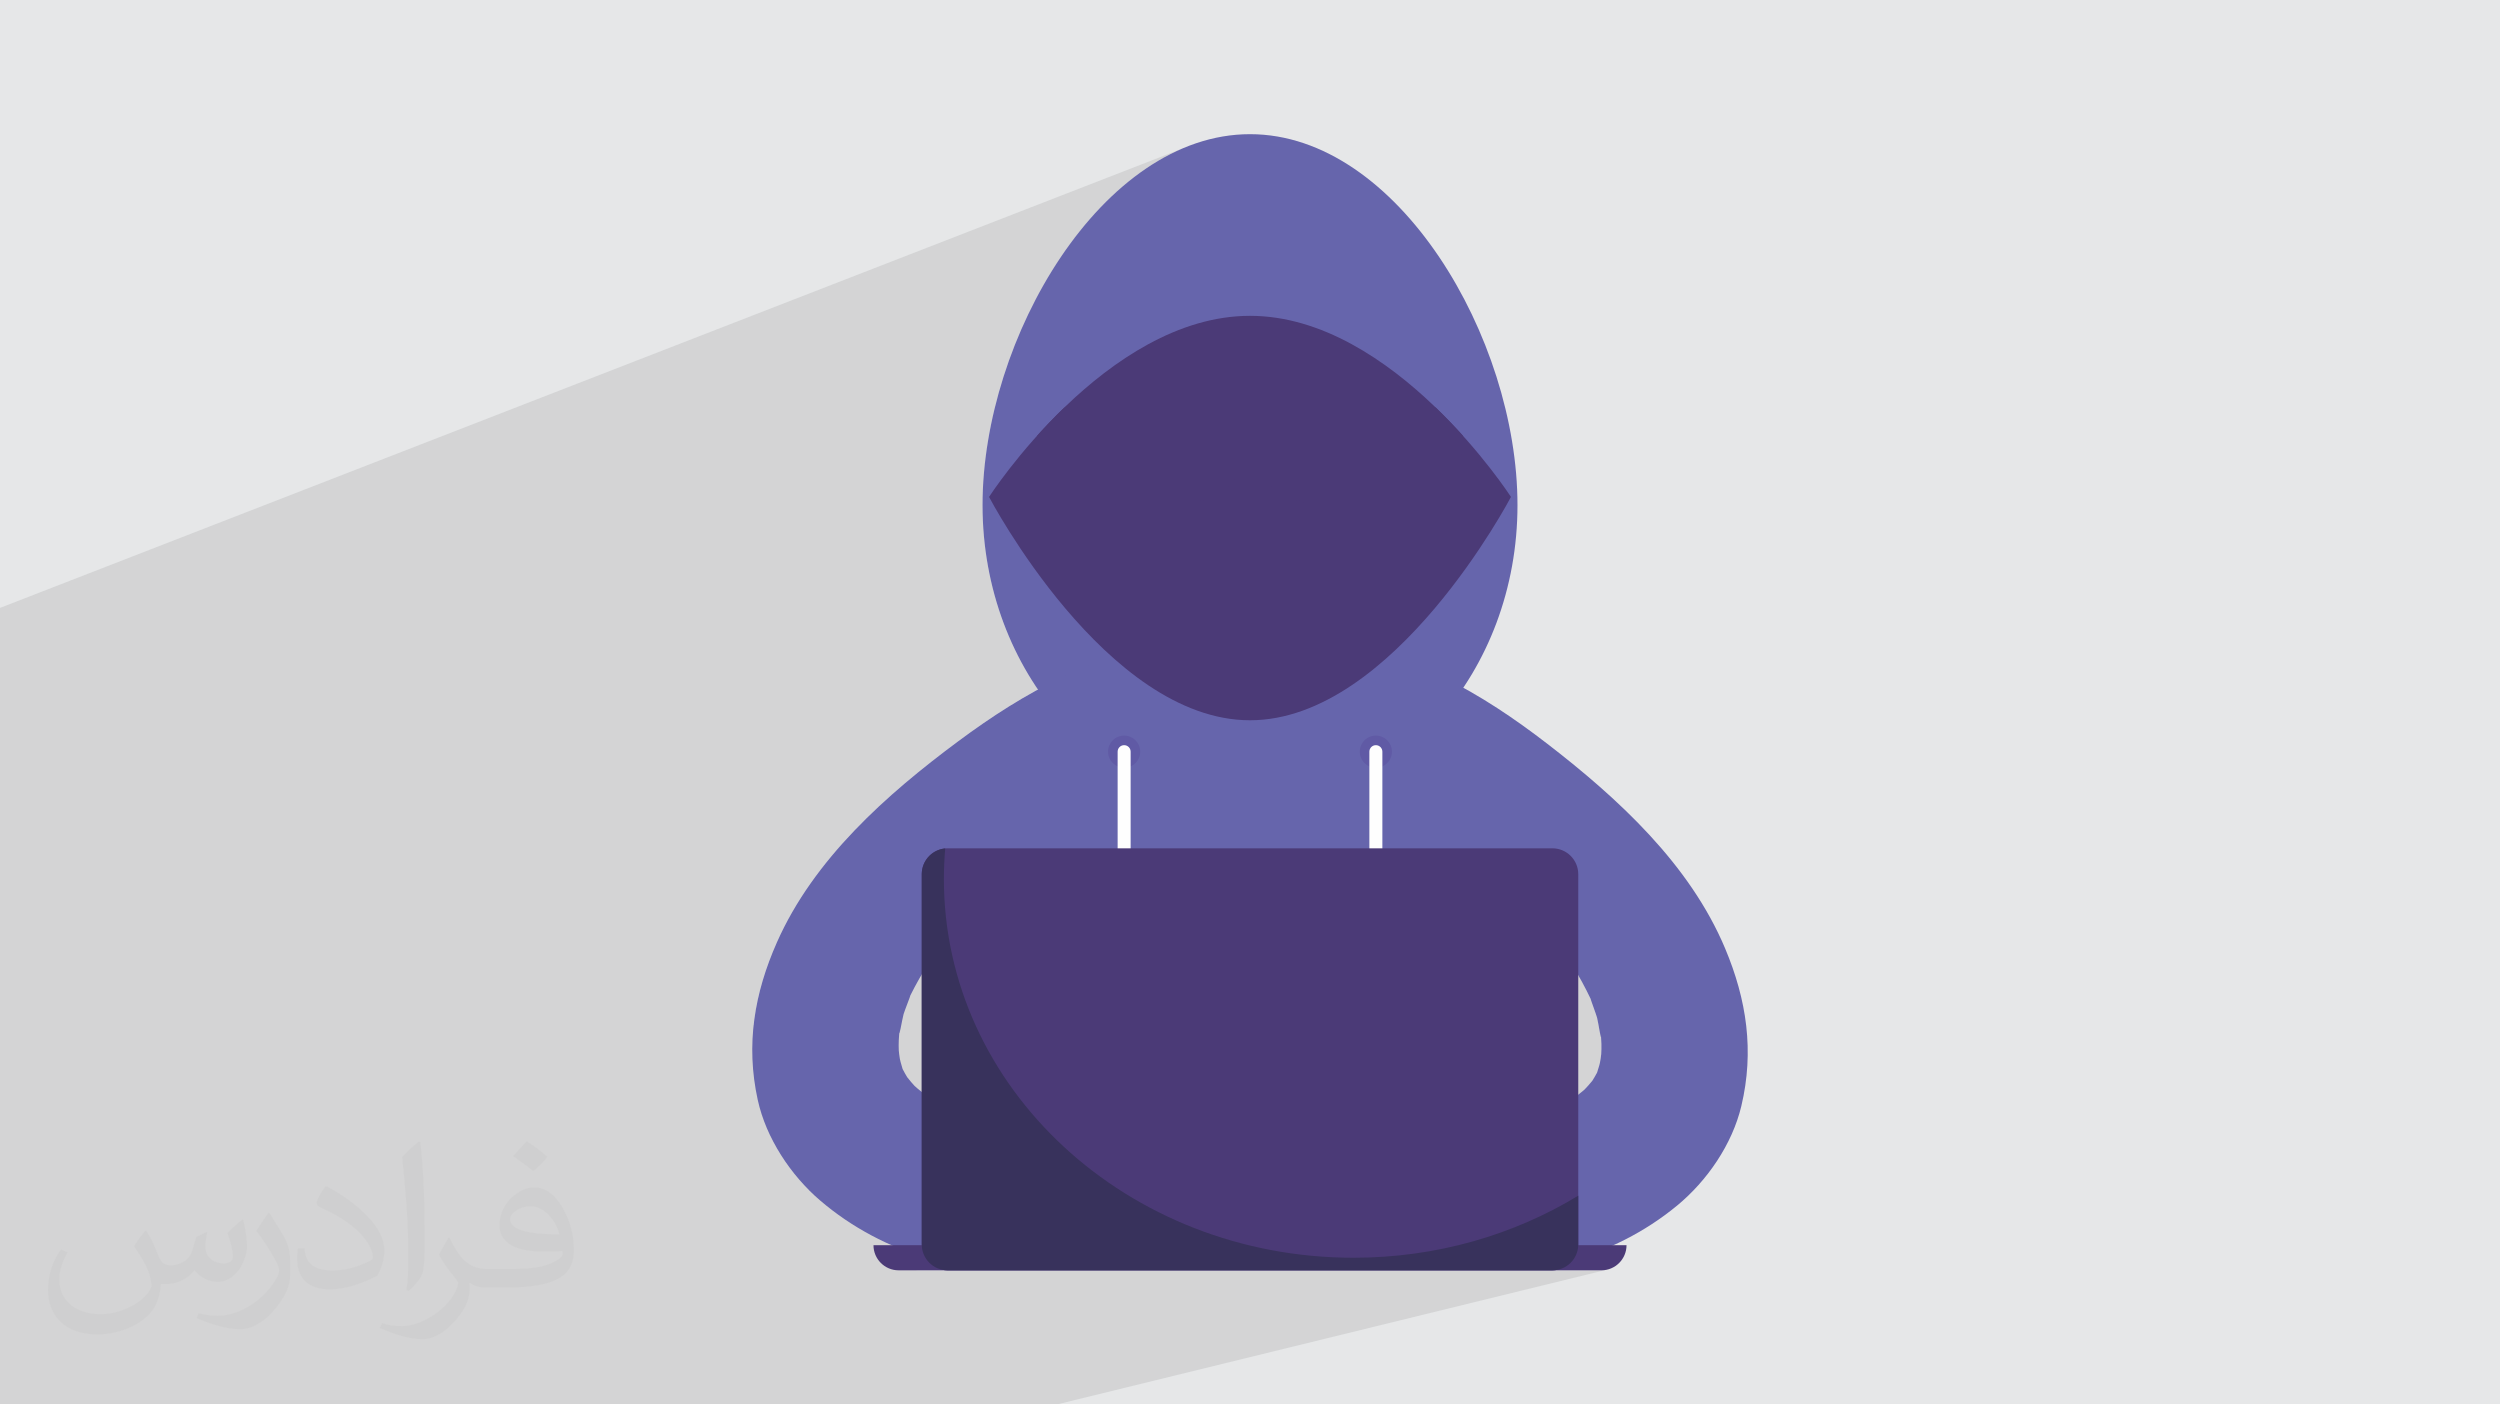
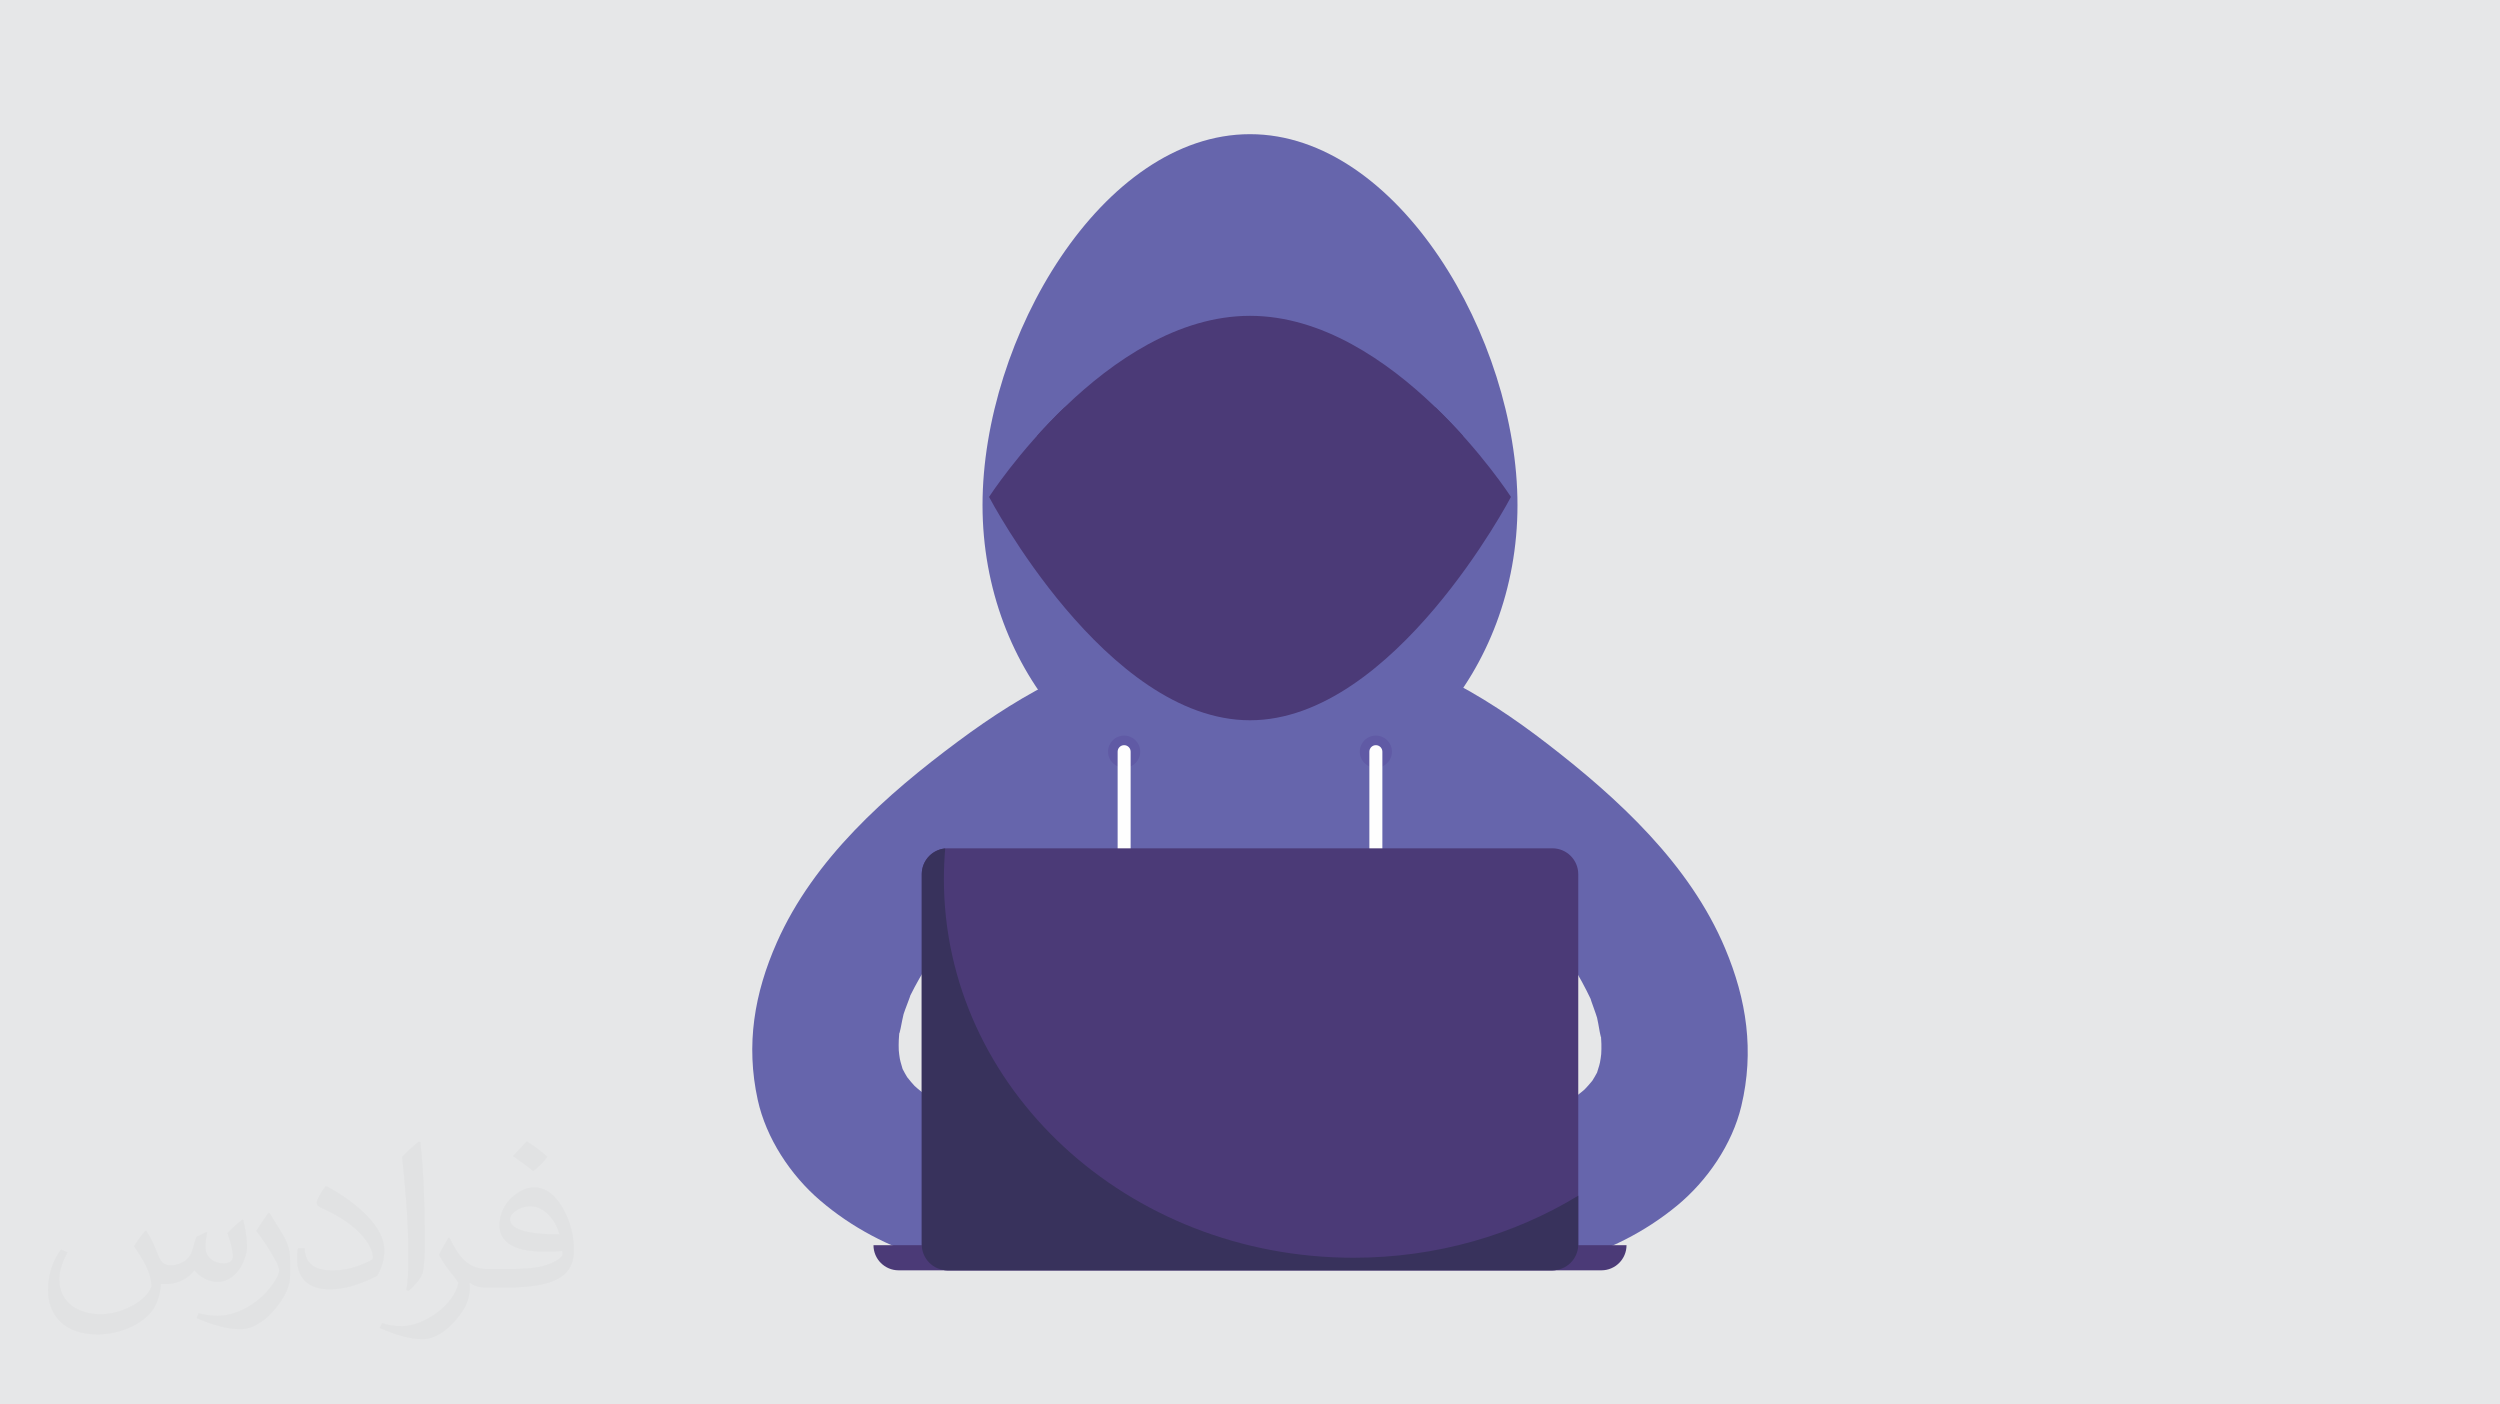
<svg xmlns="http://www.w3.org/2000/svg" xml:space="preserve" width="94.192mm" height="52.917mm" version="1.1" style="shape-rendering:geometricPrecision; text-rendering:geometricPrecision; image-rendering:optimizeQuality; fill-rule:evenodd; clip-rule:evenodd" viewBox="0 0 9419.16 5291.66">
  <defs>
    <style type="text/css">
   
    .fil5 {fill:none;fill-rule:nonzero}
    .fil0 {fill:#E6E7E8}
    .fil7 {fill:#FEFEFE;fill-rule:nonzero}
    .fil3 {fill:#6665AC;fill-rule:nonzero}
    .fil6 {fill:#605AA5;fill-rule:nonzero}
    .fil4 {fill:#4B3A77;fill-rule:nonzero}
    .fil8 {fill:#38325C;fill-rule:nonzero}
    .fil2 {fill:#373435;fill-opacity:0.031}
    .fil1 {fill:#373435;fill-opacity:0.102}
   
  </style>
  </defs>
  <g id="Layer_x0020_1">
    <polygon class="fil0" points="-0,0 9419.16,0 9419.16,5291.66 -0,5291.66 " />
-     <polygon class="fil1" points="3981.04,5291.66 3970.48,5291.66 3797.1,5291.66 1658.06,5291.66 1546.77,5291.66 1502.65,5291.66 1484.68,5291.66 1421.2,5291.66 1338.07,5291.66 1259.56,5291.66 1225.26,5291.66 1129.47,5291.66 1128.69,5291.66 1066.24,5291.66 922.48,5291.66 886.41,5291.66 687.76,5291.66 452.53,5291.66 316.27,5291.66 229.58,5291.66 143.65,5291.66 -0,5291.66 -0,5109.98 -0,4976.07 -0,4891.07 -0,4880.71 -0,4716.21 -0,4458.85 -0,3975.9 -0,3891.35 -0,3217.54 -0,2290.38 4457.73,558.32 4409.9,580.55 4363.08,606.29 4317.31,635.36 4272.67,667.61 4229.22,702.86 4187.02,740.96 4146.13,781.72 4106.62,825 4068.54,870.62 4031.98,918.41 3996.98,968.22 3963.61,1019.87 3931.94,1073.2 3902.02,1128.04 3873.92,1184.23 3847.71,1241.6 3823.44,1299.98 3801.19,1359.21 3781.01,1419.13 3762.96,1479.56 3747.12,1540.35 3733.54,1601.32 3722.28,1662.3 3713.42,1723.15 3707.01,1783.67 3703.12,1843.72 3701.81,1903.13 3702.04,1927.59 3702.72,1951.92 3703.84,1976.12 3705.41,2000.18 3707.42,2024.11 3709.86,2047.88 3712.73,2071.51 3716.03,2094.98 3719.74,2118.28 3723.87,2141.43 3728.41,2164.39 3733.36,2187.19 3738.71,2209.79 3744.46,2232.22 3750.6,2254.45 3757.12,2276.48 3764.04,2298.31 3771.33,2319.93 3778.99,2341.34 3787.02,2362.53 3795.42,2383.49 3804.18,2404.23 3813.3,2424.74 3822.77,2445.01 3832.59,2465.03 3842.74,2484.8 3853.24,2504.32 3864.07,2523.59 3875.23,2542.58 3886.71,2561.31 3898.51,2579.77 3910.63,2597.94 3891.01,2608.75 3871.51,2619.77 3852.13,2631 3832.88,2642.43 3813.74,2654.06 3794.72,2665.88 3775.8,2677.88 3757,2690.06 3738.3,2702.4 3719.7,2714.91 3701.2,2727.56 3682.79,2740.37 3664.48,2753.32 3646.25,2766.4 3628.11,2779.6 3610.05,2792.93 3584.67,2811.9 3559.3,2831.12 3533.96,2850.59 3508.69,2870.32 3483.49,2890.31 3458.41,2910.57 3433.46,2931.11 3408.67,2951.93 3384.07,2973.04 3359.68,2994.44 3335.52,3016.13 3311.62,3038.14 3288,3060.45 3264.7,3083.07 3241.73,3106.02 3219.12,3129.3 3196.9,3152.91 3175.09,3176.85 3153.71,3201.14 3132.8,3225.78 3112.37,3250.77 3092.45,3276.13 3073.07,3301.85 3054.24,3327.95 3036.01,3354.42 3018.38,3381.28 3001.39,3408.52 2985.07,3436.16 2969.42,3464.2 2954.49,3492.65 2940.3,3521.51 2926.87,3550.79 2919.06,3568.8 2911.56,3586.82 2904.38,3604.85 2897.51,3622.89 2890.98,3640.95 2884.77,3659.02 2878.9,3677.11 2873.37,3695.23 2868.19,3713.37 2863.35,3731.54 2858.87,3749.74 2854.75,3767.97 2850.99,3786.24 2847.6,3804.55 2844.58,3822.9 2841.94,3841.29 2839.68,3859.73 2839.49,3861.65 3472.82,3671.05 3472.82,4114.2 2901.64,4277.98 2907.25,4289.47 2913.79,4302.21 2920.6,4314.84 2927.67,4327.34 2934.99,4339.71 2942.54,4351.95 2950.34,4364.04 2958.36,4375.98 2966.59,4387.76 2975.05,4399.37 2983.7,4410.81 2992.55,4422.07 3001.59,4433.15 3010.82,4444.03 3020.21,4454.71 3029.78,4465.18 3039.5,4475.43 3046.5,4482.55 5946.35,3674.27 5948.13,3677.37 5949.9,3680.48 5951.65,3683.59 5953.4,3686.71 5955.13,3689.84 5956.86,3692.97 5958.57,3696.11 5960.27,3699.26 5964.56,3707.29 5968.82,3715.34 5973.05,3723.41 5977.23,3731.51 5981.36,3739.63 5985.42,3747.79 5989.41,3755.99 5993.32,3764.22 5993.73,3766.39 5995.88,3772.94 5999.27,3782.63 6003.39,3794.21 6007.75,3806.45 6011.85,3818.09 6015.18,3827.91 6017.25,3834.65 6019.36,3844.24 6021.92,3857.87 6024.66,3873.21 6027.3,3887.96 6028.77,3895.58 6031.61,3894.81 6032.26,3904.38 6032.8,3913.96 6033.23,3923.54 6033.51,3933.13 6033.63,3942.72 6033.57,3952.31 6033.31,3961.89 6032.82,3971.45 6032.55,3974.58 6032.12,3978.23 6031.58,3982.26 6030.95,3986.52 6030.26,3990.87 6029.55,3995.16 6028.85,3999.26 6028.19,4003.01 6027.84,4004.45 6027.49,4005.88 6027.14,4007.32 6026.79,4008.76 6026.43,4010.19 6026.07,4011.63 6025.71,4013.06 6025.33,4014.49 6024.36,4017.83 6023.38,4021.17 6022.39,4024.5 6021.38,4027.83 6020.35,4031.16 6019.31,4034.48 6018.25,4037.8 6017.18,4041.11 6015.07,4044.98 6012.94,4048.83 6010.78,4052.66 6008.59,4056.48 6006.36,4060.28 6004.11,4064.05 6001.82,4067.81 5999.5,4071.54 5995.99,4075.75 5992.21,4080.25 5988.3,4084.87 5984.36,4089.46 5980.52,4093.85 5976.89,4097.88 5973.58,4101.4 5970.72,4104.24 5968.59,4106.18 5966.07,4108.37 5963.22,4110.76 5960.11,4113.31 5956.8,4115.97 5953.37,4118.71 5949.86,4121.47 5946.35,4124.21 3451.84,4786.14 3570.37,4786.14 5848.78,4786.14 6033.45,4786.14 6052.55,4784.22 " />
    <path class="fil2" d="M550.85 4636.82c17.98,27.25 29.64,53.44 41.02,82.55 8.46,16.94 12.95,48.16 52.65,48.16 11.63,0 28.32,-3.43 43.13,-11.63 16.66,-8.74 29.36,-21.97 35.99,-42.06l15.87 -53.44 38.63 -19.05 2.64 2.64c-5.28,20.12 -6.6,39.42 -6.6,54.51 0,44.7 38.63,61.65 69.32,61.65 17.98,0 34.14,-8.74 34.14,-25.15 0,-21.16 -8.99,-57.15 -20.65,-89.43 17.98,-17.98 35.99,-35.99 56.62,-50.55l3.17 1.6c8.99,38.1 14.02,75.67 14.02,100.81 0,24.61 -10.85,51.87 -19.84,69.6 -18.52,34.92 -51.33,62.71 -91.01,62.71 -30.15,0 -63.75,-15.09 -86.79,-43.13l-1.32 0c-21.69,27 -55.3,51.33 -109.02,51.33l-16.66 0c-2.64,35.46 -10.31,60.58 -21.97,83.08 -32,62.43 -127,106.63 -216.43,106.63 -124.36,0 -186.79,-71.7 -186.79,-167.21 0,-59 19.3,-113.77 48.95,-152.65l24.33 10.06c-18.52,35.46 -30.96,68.78 -30.96,101.6 0,89.43 72.77,132.03 156.64,132.03 77.8,0 174.09,-49.48 191.57,-106.88 -6.6,-62.71 -30.15,-92.07 -66.14,-149.22 10.85,-19.05 24.87,-38.1 42.34,-58.47l3.17 0 0 0 0 0 -0.02 -0.09zm1434.31 -336.55c26.19,16.41 51.87,35.71 76.99,57.94 -14.02,19.84 -31.5,37.85 -53.19,53.72 -25.15,-20.37 -50.27,-37.85 -75.95,-56.36 17.45,-19.58 34.67,-38.35 52.12,-55.3l0 0 0 0 0 0 0 0 0 0 0.03 0zm13.49 244.48c-42.34,0 -76.99,27.79 -76.99,48.41 0,44.2 84.66,57.94 186,57.4 -12.7,-51.87 -57.15,-105.84 -109.02,-105.84l0.01 0.03zm-95 236.55c55.04,0 103.2,-1.6 139.95,-10.85 41.02,-10.31 75.67,-30.96 75.67,-45.24 0,-3.71 0,-8.2 -1.32,-11.91 -23.01,2.11 -49.48,2.11 -72.49,2.11 -74.6,0 -131.75,-16.94 -154.25,-58.75 -5.56,-11.63 -9.52,-24.61 -9.52,-39.42 0,-40.49 17.45,-79.91 48.16,-107.16 25.65,-22.48 53.97,-36.5 82.8,-36.5 52.12,0 93.65,41.81 122.76,107.7 15.87,35.99 26.72,77.52 26.72,129.92 0,34.92 -9.52,64.29 -31.22,85.98 -40.49,39.17 -115.09,53.97 -229.39,53.97l-51.87 0 0 0 -13.49 0c-28.32,0 -48.69,-5.03 -64.82,-17.45l-2.64 0c0.79,6.6 1.32,12.95 1.32,19.05 0,25.65 -8.46,58.47 -25.65,84.66 -50.8,75.41 -105.84,108.2 -153.47,108.2 -48.16,0 -107.16,-18.52 -160.35,-42.6l9.52 -18.52c17.2,7.14 41.02,11.91 73.81,11.91 85.98,0 198.96,-82.55 212.98,-163.25 -3.17,-6.6 -8.99,-15.34 -17.2,-24.61 -25.15,-29.9 -41.02,-54.76 -55.83,-80.95 12.7,-25.15 24.33,-45.24 35.18,-63.5l4.5 -0.53c36.78,74.88 70.1,117.73 144.45,117.73l11.63 0 0 0 53.97 0 0 0 0 0 0 0 0 0 0 0 0.09 0.01zm-372.54 79.12c6.35,-34.39 6.88,-73.02 6.88,-109.02l0 -53.44c0,-99.75 -12.7,-244.73 -23.01,-339.19 17.98,-19.3 43.13,-42.06 62.97,-57.4l5.82 1.6c13.49,118.8 16.66,256.39 16.66,383.64 0,33.35 -1.32,65.89 -4.5,89.69 -1.85,30.15 -19.3,52.91 -56.62,87.83l-8.2 -3.71zm-383.38 -157.43c1.85,46.84 24.87,83.62 105.31,83.62 50.01,0 92.33,-12.95 139.17,-35.18 8.46,-3.71 12.95,-8.74 12.95,-12.95 0,-29.36 -22.48,-68.25 -60.32,-103.71 -36.78,-33.35 -85.47,-62.71 -130.96,-82.3 -15.62,-6.6 -20.65,-13.49 -20.65,-20.12 0,-13.49 17.98,-41.81 32.82,-62.18l5.03 -0.53c52.12,27.25 110.34,67.74 153.47,112.7 39.17,41.53 63.5,83.62 63.5,129.39 0,33.86 -10.31,65.61 -27,95.25 -57.15,28.83 -118.01,50.8 -178.33,50.8 -73.28,0 -123.29,-34.39 -123.29,-115.09 0,-8.74 0,-22.22 3.17,-39.7l25.15 0 0 0 0 0 0 0 0 0 0 0 -0.02 0zm-132.57 -133.1l45.52 73.56c16.66,27.25 32.28,56.9 32.28,103.71l0 59.79c0,48.41 -30.96,100.28 -80.95,151.61 -39.17,34.67 -73.81,49.48 -105.84,49.48 -47.62,0 -102.13,-14.81 -165.1,-41.81l7.14 -18.52c19.84,5.28 42.85,9.78 71.17,9.78 90.5,-0.53 183.08,-66.67 225.42,-147.37 5.03,-9.27 6.88,-17.98 6.88,-24.08 0,-9.27 -5.03,-19.58 -8.99,-28.83 -23.01,-43.38 -48.69,-83.08 -76.99,-119.86 14.81,-23.29 29.64,-45.77 45.77,-68l3.71 0.53 0 0 0 0 0 0 0 0 0 0 -0.02 0.01z" />
    <g id="_2443891347664">
      <path class="fil3" d="M5717.37 1903.12c0,629.63 -451.21,1140.03 -1007.78,1140.03 -556.58,0 -1007.77,-510.4 -1007.77,-1140.03 0,-629.62 451.19,-1397.59 1007.77,-1397.59 556.57,0 1007.78,767.97 1007.78,1397.59z" />
      <path class="fil3" d="M4478.46 2378.63c-160.83,48.16 -318.78,99 -471.2,170.41 -141.3,66.21 -272.11,150.98 -397.21,243.89 -270.67,201.05 -544.05,443.31 -683.17,757.86 -84.97,192.11 -117.51,384.94 -72.04,592.89 31.65,144.71 123.77,284.16 235.42,379.55 120.18,102.77 257.04,173.29 408.03,220.21 78.16,24.32 160.26,33.97 241.75,38.88 34.64,2.07 67.88,1.13 102.52,-8.05 69.04,-18.31 143.94,-38.91 194.22,-93.21 82.35,-88.93 87.06,-206.59 17.37,-302.93 -70.87,-97.99 -185.02,-119.1 -295.69,-148.28 -50.29,-13.25 -100.83,-25.69 -150.21,-42.18 -8.91,-2.99 -29.97,-11.71 -44.02,-17.53 -14.87,-7.51 -29.58,-15.35 -44.03,-23.59 -10.67,-6.06 -21.05,-12.58 -31.26,-19.34 -7.4,-6.18 -33.63,-26.59 -43.03,-35.8 -6.82,-6.66 -19.45,-22.33 -28.16,-33.21 -6.07,-10.05 -11.73,-20.33 -17.1,-30.73 -2.75,-8.9 -5.3,-17.84 -7.68,-26.81 -0.96,-3.82 -1.78,-7.66 -2.65,-11.51 -1.5,-9.46 -3.71,-24.12 -4.04,-31.65 -1.15,-25.49 0.29,-51.13 2.63,-76.57 -3.67,43.63 10.33,-41.87 15.47,-59.92 3.63,-12.73 26.96,-71.24 25.21,-69.96 10.7,-21.81 22.37,-43.18 34.26,-64.35 29.05,-51.74 62.98,-100.65 98.52,-148.14 -5.16,7.77 38.72,-47.15 46.97,-56.73 20.75,-24.09 41.59,-48.08 62.64,-71.91 90.06,-101.82 187.77,-196.79 290.76,-285.45 25.58,-22.03 51.8,-43.34 78.16,-64.44 5.93,-4.7 11.91,-9.34 17.86,-13.99 -7.11,5.72 28.17,-21.18 31.87,-23.89 55,-40.23 109.86,-80.53 166.41,-118.58 113.16,-76.11 227.74,-150.35 351.92,-207.23 180.09,-82.46 55.28,-373.35 -130.5,-317.71z" />
      <path class="fil3" d="M6499.66 3573.3c-133.28,-317.08 -402.15,-564.34 -669.08,-770.35 -123.35,-95.21 -252.57,-182.39 -392.63,-251.19 -151.06,-74.21 -308.06,-127.94 -467.96,-179.07 -184.73,-59.05 -314.89,229.47 -136.35,315.25 123.1,59.15 236.31,135.5 348.01,213.68 55.85,39.09 109.97,80.38 164.2,121.65 3.67,2.78 38.69,30.53 31.39,24.42 5.88,4.78 11.79,9.53 17.63,14.36 25.97,21.6 51.81,43.36 76.99,65.88 101.31,90.55 197.24,187.29 285.41,290.77 20.61,24.19 41.03,48.58 61.3,73.04 8.06,9.73 50.82,65.28 45.94,57.62 34.66,48.14 67.67,97.64 95.77,149.9 11.47,21.39 22.74,42.95 33.05,64.96 -1.67,-1.15 20.55,57.66 23.93,70.43 4.8,18.15 17.22,103.95 14.35,60.16 1.85,25.49 2.83,51.16 1.23,76.64 -0.5,7.53 -2.97,22.13 -4.65,31.56 -0.94,3.83 -1.83,7.67 -2.85,11.48 -2.56,8.91 -5.25,17.8 -8.16,26.62 -5.57,10.33 -11.42,20.5 -17.67,30.44 -8.92,10.72 -21.84,26.15 -28.79,32.69 -9.56,9.02 -36.14,28.93 -43.66,34.98 -10.35,6.57 -20.85,12.9 -31.62,18.78 -14.62,7.96 -29.47,15.53 -44.47,22.77 -14.16,5.55 -35.37,13.89 -44.35,16.71 -49.65,15.57 -100.43,27.1 -150.94,39.43 -52.52,12.8 -98.48,24.47 -142.42,45.53 -52.31,15.05 -102.16,33.24 -141.19,75.78 -87.66,95.56 -89.63,227.6 -3,324.67 39.95,44.79 94.56,69.59 152.63,79.55 130.54,22.38 256.35,30.08 384.59,-7.23 151.86,-44.14 289.99,-112.13 412.06,-212.64 113.39,-93.35 208.07,-231.05 242.37,-375.15 49.31,-207.08 20.36,-400.49 -61.06,-594.12z" />
      <path class="fil3" d="M5474.57 2749.91c-47.92,-111.34 -98.67,-192.41 -176.57,-238.83 -182.33,-108.69 -379.58,-146.38 -569.22,-198.78 -8.35,-2.33 -16.15,-2.57 -23.23,-1.21 -7.19,-1.36 -14.9,-1.12 -23.28,1.21 -189.63,52.4 -386.89,90.09 -569.27,198.78 -77.9,46.42 -128.59,127.49 -176.53,238.83 -33.12,76.91 -66.9,168.18 -79.18,264.88l63.63 1473.56 1640.97 -19.22 -8.02 -1454.34c-12.27,-96.74 -46.18,-187.97 -79.3,-264.88z" />
      <path class="fil4" d="M5692.76 1872.22c0,0 -440.2,841.48 -983.17,841.48 -542.98,0 -983.15,-841.48 -983.15,-841.48 0,0 440.17,-682.32 983.15,-682.32 542.97,0 983.17,682.32 983.17,682.32z" />
      <path class="fil4" d="M5409.45 1535.59c-118.64,-6.09 -237.96,-2.72 -356.65,-2.55l-686.41 0c-118.69,-0.17 -238.01,-3.54 -356.65,2.55 -36.95,35.66 -70.95,71.26 -101.55,105.24 -3.68,83.87 36.55,186.33 89.3,235.16 10.43,9.67 21.85,14.35 33.03,15.33 15.75,32.18 55,54.74 97.11,34.44 69.39,-33.43 142.4,-29.84 215.63,-26.26 65.66,3.21 131.5,6.42 195.09,-17.03 83.38,-30.74 138.32,-88.19 171.24,-160.87 32.93,72.68 87.87,130.13 171.24,160.87 63.59,23.45 129.44,20.24 195.09,17.03 73.24,-3.58 146.25,-7.17 215.63,26.26 42.12,20.3 81.36,-2.26 97.13,-34.44 11.19,-0.98 22.58,-5.66 33.02,-15.33 52.75,-48.83 92.98,-151.3 89.29,-235.18 -30.6,-33.97 -64.59,-69.56 -101.54,-105.22z" />
      <path class="fil5" d="M5488.52 1768.9c-116.07,-43.65 -248.5,-65.02 -392.11,-75.42 15.54,-13.74 31.8,-30.34 48.82,-50.25l-288.02 33.47c0,0 1.58,3.01 4.7,7.82 -49.93,-0.66 -100.77,-0.81 -152.32,-0.81 -51.54,0 -102.39,0.15 -152.31,0.81 3.13,-4.81 4.7,-7.82 4.7,-7.82l-288 -33.47c17,19.91 33.27,36.51 48.82,50.25 -143.65,10.4 -276.05,31.75 -392.13,75.41 -15.57,-41.48 -24.29,-87 -22.49,-128.05 30.6,-33.98 64.6,-69.58 101.55,-105.25 19.62,-1.01 39.27,-1.76 58.91,-2.31 36.1,-1 72.23,-1.32 108.38,-1.32 63.17,0 126.36,0.99 189.37,1.08l686.41 0c63.02,-0.09 126.19,-1.08 189.37,-1.08 32.18,0 64.37,0.26 96.51,1.03 23.61,0.55 47.2,1.39 70.78,2.6 3.93,3.79 7.86,7.58 11.72,11.37l0.09 0.09 0.25 0.24m31.49 31.61l0.02 0.02c5.12,5.25 10.17,10.49 15.15,15.71l0.14 0.15c4.91,5.14 9.74,10.25 14.5,15.34l0.05 0.05 0.19 0.2 0.31 0.34c4.72,5.05 9.39,10.09 13.98,15.09l0.08 0.09 0.46 0.5c4.43,4.84 8.8,9.65 13.11,14.42 1.81,41.08 -6.91,86.58 -22.48,128.09" />
      <path class="fil6" d="M4235.37 2892.64c-33.46,0 -60.59,-27.13 -60.59,-60.6 0,-33.47 27.13,-60.6 60.59,-60.6 33.48,0 60.61,27.13 60.61,60.6 0,33.47 -27.13,60.6 -60.61,60.6z" />
      <path class="fil7" d="M4210.88 2832.04l0 740.14c0,13.54 10.96,24.5 24.49,24.5 13.53,0 24.5,-10.96 24.5,-24.5l0 -740.14c0,-13.52 -10.97,-24.5 -24.5,-24.5 -13.53,0 -24.49,10.98 -24.49,24.5z" />
      <path class="fil6" d="M5183.79 2892.64c-33.45,0 -60.6,-27.13 -60.6,-60.6 0,-33.47 27.15,-60.6 60.6,-60.6 33.47,0 60.59,27.13 60.59,60.6 0,33.47 -27.12,60.6 -60.59,60.6z" />
      <path class="fil7" d="M5159.29 2832.04l0 740.14c0,13.54 10.96,24.5 24.5,24.5 13.53,0 24.5,-10.96 24.5,-24.5l0 -740.14c0,-13.52 -10.97,-24.5 -24.5,-24.5 -13.54,0 -24.5,10.98 -24.5,24.5z" />
      <path class="fil4" d="M3385.71 4786.14l2647.75 0c52.33,0 94.74,-42.39 94.74,-94.7l-2837.21 0c0,52.31 42.41,94.7 94.72,94.7z" />
      <path class="fil4" d="M5946.36 4688.6c0,53.89 -43.68,97.54 -97.58,97.54l-2278.4 0c-53.87,0 -97.55,-43.65 -97.55,-97.54l0 -1394.91c0,-53.88 43.68,-97.55 97.55,-97.55l2278.4 0c53.9,0 97.58,43.67 97.58,97.55l0 1394.91z" />
      <path class="fil8" d="M5848.78 4786.14l-2278.4 0c-53.87,0 -97.55,-43.65 -97.55,-97.54l0 -1394.91c0,-0.11 0,-0.21 0,-0.31 0,-0.03 0,-0.07 0,-0.11 0,-0.06 0,-0.13 0,-0.21 0,-0.03 0,-0.07 0,-0.1 0,-0.07 0,-0.13 0,-0.19 0,-0.05 0,-0.1 0,-0.13 0,-0.07 0,-0.12 0.01,-0.18 0,-0.05 0,-0.09 0,-0.13 0,-0.06 0,-0.12 0,-0.17 0,-0.05 0,-0.1 0,-0.15 0,-0.05 0,-0.11 0,-0.16 0,-0.05 0,-0.09 0.01,-0.14 0,-0.05 0,-0.11 0,-0.16 0,-0.05 0,-0.11 0,-0.16 0,-0.05 0,-0.1 0,-0.15 0,-0.05 0.02,-0.1 0.02,-0.15 0,-0.05 0,-0.11 0,-0.16 0,-0.05 0,-0.09 0,-0.14 0,-0.05 0.01,-0.1 0.01,-0.15 0,-0.06 0,-0.11 0,-0.16 0,-0.05 0,-0.1 0.01,-0.14 0,-0.06 0,-0.12 0,-0.16 0,-0.05 0,-0.1 0,-0.15 0.01,-0.05 0.01,-0.11 0.01,-0.16 0,-0.05 0,-0.09 0,-0.14 0.02,-0.06 0.02,-0.11 0.02,-0.17 0,-0.03 0,-0.08 0,-0.12 0.01,-0.06 0.01,-0.12 0.01,-0.18 0,-0.04 0,-0.06 0,-0.1 0.02,-0.36 0.03,-0.72 0.06,-1.08l0 -0.01c0,-0.09 0.01,-0.17 0.01,-0.26 0,-0.01 0,-0.02 0,-0.04 0.01,-0.07 0.01,-0.14 0.01,-0.23 0.01,-0.02 0.01,-0.05 0.01,-0.07 0,-0.08 0.02,-0.15 0.02,-0.22 0,-0.03 0,-0.05 0,-0.08 0.01,-0.07 0.01,-0.14 0.02,-0.22 0,-0.02 0,-0.05 0,-0.07 0,-0.09 0.01,-0.16 0.01,-0.23 0,-0.03 0.02,-0.04 0.02,-0.06 0,-0.08 0.01,-0.16 0.01,-0.24 0,-0.02 0,-0.05 0.01,-0.07 0,-0.07 0,-0.15 0.01,-0.22 0,-0.03 0,-0.05 0,-0.06 0.01,-0.09 0.01,-0.16 0.03,-0.25 0,-0.01 0,-0.03 0,-0.05 0.01,-0.08 0.01,-0.17 0.02,-0.25l0 -0.02c0.01,-0.09 0.01,-0.18 0.03,-0.28l0 -0.01c4.06,-46.85 41.27,-84.19 88.04,-88.55 -3.27,37.99 -5,76.36 -5,115.11 0,788.16 690.99,1427.11 1543.39,1427.11 312.69,0 603.63,-86.08 846.73,-233.88l0 183.67c0,0.95 -0.01,1.9 -0.04,2.84 -1.5,52.58 -44.58,94.7 -97.54,94.7l0 0z" />
    </g>
  </g>
</svg>